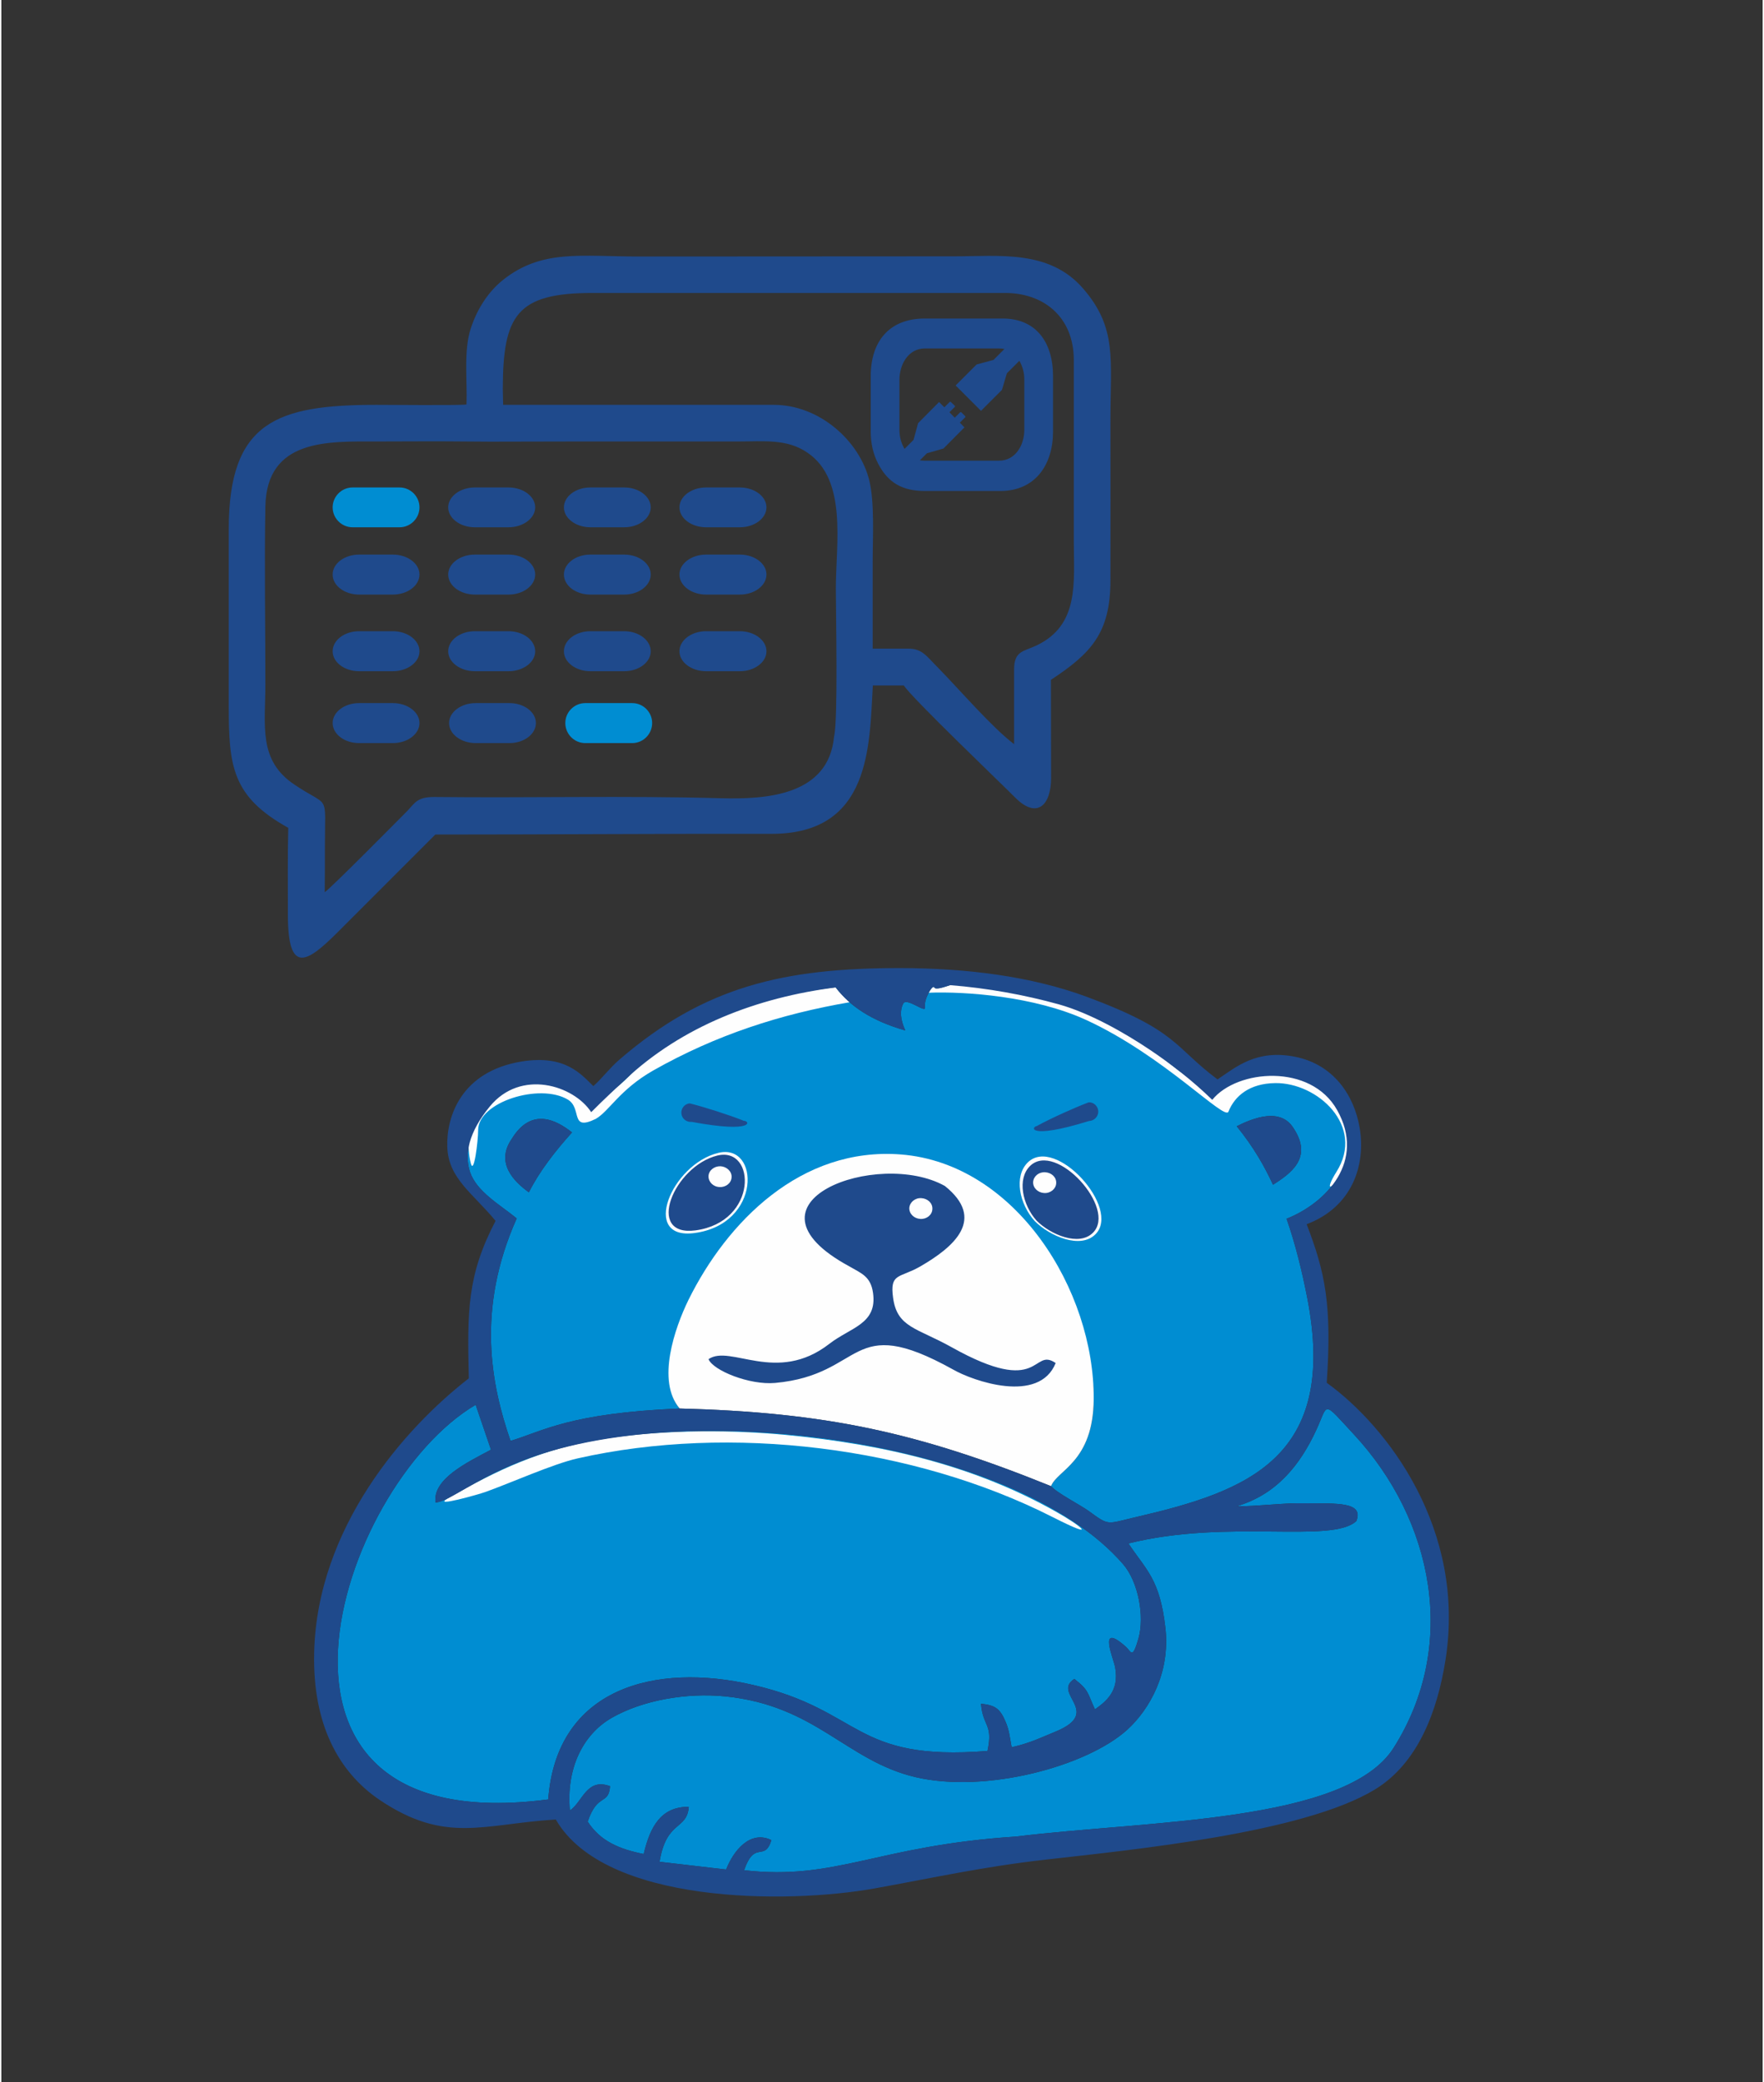
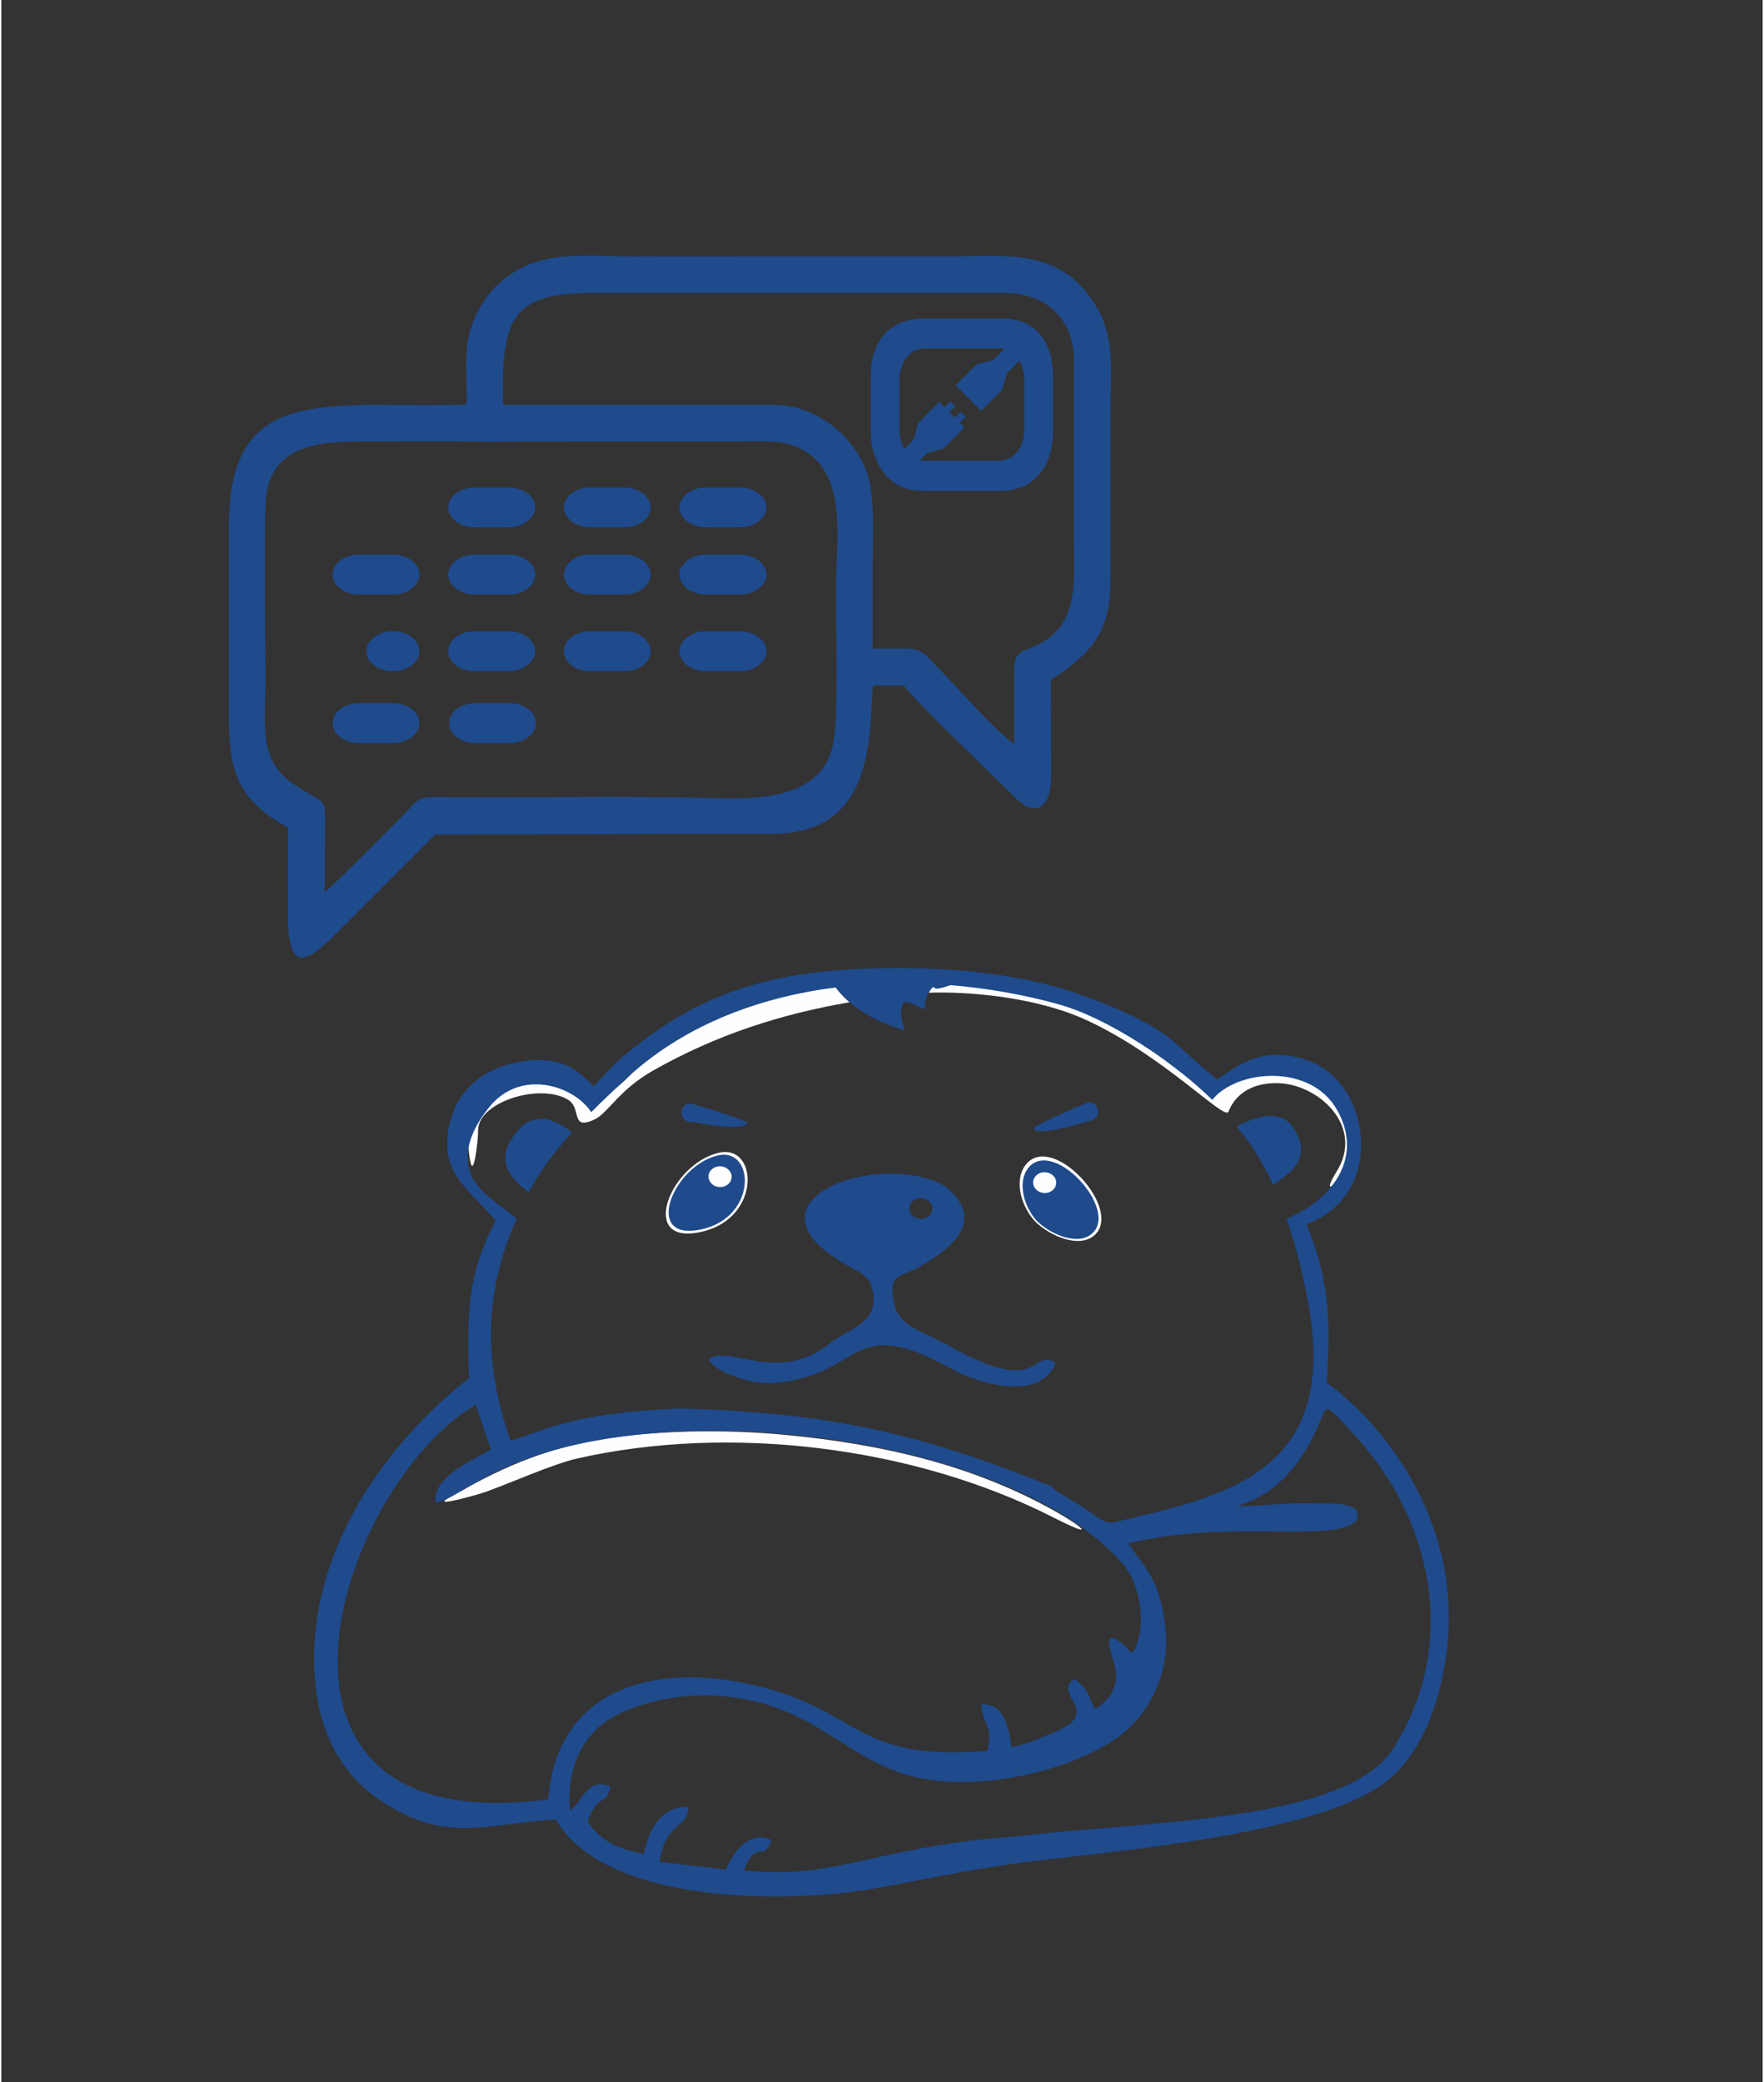
<svg xmlns="http://www.w3.org/2000/svg" xml:space="preserve" width="100px" height="118px" version="1.1" style="shape-rendering:geometricPrecision; text-rendering:geometricPrecision; image-rendering:optimizeQuality; fill-rule:evenodd; clip-rule:evenodd" viewBox="0 0 100 118.18">
  <rect x="0" y="0" width="100" height="118.18" fill="#333333" stroke="none" />
  <defs>
    <style type="text/css">
   
    .fil0 {fill:none}
    .fil2 {fill:#FEFEFE}
    .fil1 {fill:#008DD2}
    .fil5 {fill:#1F4A8C}
    .fil4 {fill:#FEFEFE}
    .fil3 {fill:#FEFEFE}
   
  </style>
  </defs>
  <g id="Layer_x0020_1">
    <g id="_1521639493328">
-       <rect class="fil0" x="-0.03" y="0.17" width="100" height="118.18" />
-       <path class="fil1" d="M31.05 102.14c0.47,-6.32 6.05,-7.79 11.62,-6.5 6.23,1.43 5.65,4.36 13.32,3.75 0.33,-1.55 -0.26,-1.36 -0.37,-2.68 0.8,0.08 1.08,0.27 1.4,1.03 0.2,0.46 0.24,0.9 0.34,1.44 1.12,-0.26 1.61,-0.53 2.5,-0.89 2.7,-1.12 -0.24,-2.15 1.06,-2.99 0.84,0.65 0.74,0.8 1.17,1.73 0.63,-0.45 1.39,-1.04 1.15,-2.37 -0.08,-0.5 -1.04,-2.65 0.61,-1.18 0.3,0.27 0.36,0.75 0.71,-0.47 0.36,-1.26 -0.01,-3.23 -0.87,-4.22 -6.12,-7.08 -24.82,-9.62 -34.34,-5.79 -2.53,1.01 -3.85,2.19 -4.7,2.29 -0.17,-1.33 1.74,-2.25 3.15,-3l-0.87 -2.55c-7.83,4.62 -14.38,24.83 4.12,22.4zm2.1 -62.23l2.67 0c0.62,0 1.13,0.51 1.13,1.13l0 0c0,0.63 -0.51,1.14 -1.13,1.14l-2.67 0c-0.62,0 -1.13,-0.51 -1.13,-1.14l0 0c0,-0.62 0.51,-1.13 1.13,-1.13zm-13.21 -12.24l2.67 0c0.62,0 1.13,0.51 1.13,1.13l0 0c0,0.62 -0.51,1.13 -1.13,1.13l-2.67 0c-0.62,0 -1.13,-0.51 -1.13,-1.13l0 0c0,-0.62 0.51,-1.13 1.13,-1.13zm50.19 57.83c1.21,0.01 2.67,-0.2 3.89,-0.17 1.79,0.02 3.35,-0.1 2.91,1.01 -1.4,1.3 -7.29,-0.14 -12.94,1.27 1.03,1.54 1.78,2.02 2.1,4.79 0.29,2.57 -0.92,4.64 -2.15,5.77 -2.29,2.09 -8.06,3.65 -12.06,2.7 -3.93,-0.94 -5.63,-4.06 -10.78,-4.58 -2.21,-0.22 -4.69,0.22 -6.43,1.21 -1.65,0.94 -2.61,2.88 -2.39,5.27 0.72,-0.48 0.95,-1.88 2.28,-1.38 -0.09,1.11 -0.71,0.35 -1.27,2.01 0.71,1.1 1.78,1.56 3.18,1.84 0.37,-1.57 0.99,-2.69 2.56,-2.68 -0.11,1.35 -1.27,0.74 -1.66,3.12l3.78 0.44c0.42,-1.08 1.37,-2.25 2.57,-1.67 -0.4,1.28 -0.94,-0.05 -1.55,1.71 5.22,0.6 7.56,-1.4 15.42,-1.91 7.49,-0.92 18.76,-0.78 21.46,-5.04 3.69,-5.83 2.25,-12.93 -2.25,-17.78 -1.83,-1.97 -1.44,-1.78 -2.14,-0.27 -0.92,2 -2.27,3.68 -4.53,4.34zm-31.62 -5.55c-1.33,-1.57 -0.07,-4.68 0.71,-6.26 1,-2.04 1.48,-2.5 2.79,-4.03 6.15,-5.88 14.69,-4.72 18.45,3.7 0.73,1.62 1.57,3.94 1.56,6.06 -0.02,3.58 -2.09,4.03 -2.42,4.94 0.32,0.38 1.64,1.05 2.15,1.42 1.18,0.86 0.99,0.72 2.69,0.33 6.29,-1.46 11.5,-3.35 9.69,-12.51 -0.29,-1.46 -0.65,-2.96 -1.16,-4.42 2.28,-0.91 4.5,-3.28 2.87,-6.17 -1.49,-2.66 -5.68,-2.32 -7.09,-0.58 -1.13,-1.1 -2.36,-2.05 -3.54,-2.84 -1.34,-0.9 -3.35,-2.07 -5.17,-2.58 -1.95,-0.54 -4.04,-0.92 -6.17,-1.09 -0.43,0.14 -0.83,0.27 -0.9,0.13 -0.09,-0.21 -0.61,0.69 -0.53,1.11 0.09,0.42 -1.04,-0.58 -1.24,-0.19 -0.19,0.38 -0.17,0.88 0.12,1.52 -1.93,-0.55 -3.16,-1.4 -3.95,-2.44 -4.46,0.57 -8.73,2.2 -11.97,5.25 -0.46,0.44 -1.16,1.07 -1.91,1.83 -1,-1.53 -4,-2.47 -5.76,-0.32 -1.19,1.45 -1.46,2.71 -1.12,3.72 0.38,1.12 1.71,1.86 2.65,2.63 -2.31,5.18 -1.45,9.44 -0.35,12.63 1.86,-0.56 3.32,-1.57 9.6,-1.84zm33.69 -12.7c-0.24,-0.52 -0.51,-1.04 -0.81,-1.54 -0.37,-0.62 -0.79,-1.21 -1.25,-1.78 0.95,-0.48 2.5,-1.08 3.23,0.12 1.12,1.7 -0.21,2.58 -1.17,3.2zm-39.8 -2.97c-0.94,1.04 -1.86,2.22 -2.45,3.4 -0.8,-0.58 -1.94,-1.65 -0.96,-3.05 1.11,-1.8 2.53,-1.05 3.41,-0.35z" />
-       <path class="fil2" d="M38.51 79.95c8.26,0.22 13.47,1.33 21.09,4.41 0.33,-0.91 2.4,-1.36 2.42,-4.94 0.04,-6.18 -4.43,-13.38 -10.95,-13.89 -5.68,-0.44 -9.87,3.83 -12.06,8.26 -0.77,1.58 -1.83,4.59 -0.5,6.16z" />
      <path class="fil3" d="M40.71 65.44c-2.67,0.64 -4.44,4.97 -1.35,4.55 3.82,-0.51 3.7,-5.12 1.35,-4.55z" />
      <path class="fil4" d="M33.99 81.71c3,-0.51 6.92,-0.6 10.44,-0.27 5.88,0.55 10.96,1.84 15.43,4.36 1.38,0.77 2.56,1.7 -0.18,0.31 -7.88,-4 -18.3,-5.28 -26.95,-3.33 -1.4,0.31 -3.91,1.44 -5.28,1.92 -0.3,0.11 -3.03,0.89 -2.11,0.36 2.83,-1.64 5.33,-2.79 8.65,-3.35z" />
      <path class="fil2" d="M27.07 64.15c0,-1.6 3.51,-2.69 5.1,-1.73 0.82,0.5 0.09,1.82 1.58,1.09 0.76,-0.44 1.36,-1.66 3.25,-2.74 3.58,-2.03 7.26,-3.21 11.16,-3.88 -0.3,-0.26 -0.57,-0.55 -0.8,-0.85 -2.36,0.28 -4.55,0.78 -6.21,1.5 -1.37,0.58 -3.09,1.54 -4.31,2.43 -1.38,1.01 -2.38,3.15 -4.16,1.69 -2.18,-1.78 -6.97,0.49 -6.03,4.36 0.18,0.73 0.42,-1.26 0.42,-1.87zm25.58 -7.8c2.09,-0.08 6.01,0.2 8.95,1.55 4.41,2.03 7.86,5.74 8.07,5.2 0.36,-0.9 1.2,-1.6 2.65,-1.62 2.39,-0.04 5.13,2.43 3.48,5.04 -0.67,1.07 -0.35,1.14 0.28,0.06 1.88,-3.19 -1.55,-8.43 -7.1,-5.11 -1.52,0.92 -3.97,-3.4 -9.11,-4.84 -1.59,-0.44 -3.56,-0.71 -5.67,-0.82 -0.52,0.17 -1.15,0.41 -1.23,0.24 -0.04,-0.1 -0.19,0.06 -0.32,0.3z" />
      <path class="fil3" d="M58.28 65.98c-0.81,0.79 -0.48,2.37 0.39,3.33 0.85,0.86 2.6,1.61 3.45,0.75 1.47,-1.47 -2.26,-5.61 -3.84,-4.08z" />
      <g>
-         <path class="fil5" d="M33.61 61.65c-0.69,-0.67 -1.59,-1.79 -4.05,-1.4 -3.48,0.56 -4.3,3.17 -4.24,4.85 0.05,1.79 1.46,2.64 2.74,4.2 -1.61,3.08 -1.61,5.1 -1.52,8.94 -3.63,2.81 -8.62,8.46 -8.78,15.58 -0.09,4.03 1.37,6.76 3.72,8.35 3.75,2.52 5.88,1.36 10,1.11 2.77,4.81 13.12,4.81 18.11,3.91 3.28,-0.59 6.08,-1.22 9.68,-1.63 5.02,-0.57 14.64,-1.51 18.71,-3.98 2.45,-1.49 3.55,-4.44 4.01,-7.34 1.18,-7.39 -3.26,-13.24 -6.74,-15.75 0.3,-4.44 -0.09,-6.26 -1.14,-9 2.57,-0.97 3.37,-3.33 3.01,-5.47 -0.32,-1.88 -1.5,-3.59 -3.64,-4.03 -2.22,-0.45 -3.38,0.58 -4.43,1.28 -2.5,-1.87 -2.24,-2.76 -7.4,-4.68 -3.21,-1.19 -6.9,-1.63 -10.55,-1.64 -6.69,-0.01 -11.19,1.05 -15.99,5.18 -0.58,0.5 -1,1.08 -1.5,1.52zm10.12 -14.32c5.66,0.01 5.55,-5.03 5.75,-8.42l1.76 0c0.45,0.71 5.66,5.69 6.32,6.36 1.24,1.25 2.04,0.43 2.04,-1.1l-0.01 -5.58c2.26,-1.49 3.38,-2.64 3.38,-5.65 0.01,-3.02 0,-6.04 0,-9.05 0,-3.5 0.39,-5.27 -1.55,-7.51 -1.92,-2.22 -4.77,-1.83 -7.32,-1.83l-17.91 0.01c-3.27,0 -5.51,-0.43 -7.72,1.34 -0.76,0.61 -1.43,1.55 -1.82,2.75 -0.41,1.25 -0.19,2.93 -0.24,4.31 -0.46,0.06 -4.3,0.02 -5.11,0.02 -5.67,0 -8.39,0.96 -8.39,7.07 0,3.41 0,6.72 0,10.01 0,3.46 0.2,5.16 3.38,6.93 -0.04,1.63 -0.02,3.31 -0.02,4.95 0,3.42 1.1,2.69 2.79,1.01 1.65,-1.65 5.58,-5.58 5.58,-5.58 6.34,0 12.76,-0.05 19.09,-0.04zm-16.8 -7.42l1.92 0c0.83,0 1.5,0.51 1.5,1.13l0 0c0,0.63 -0.67,1.14 -1.5,1.14l-1.92 0c-0.83,0 -1.51,-0.51 -1.51,-1.14l0 0c0,-0.62 0.68,-1.13 1.51,-1.13zm-6.62 0l1.92 0c0.83,0 1.51,0.51 1.51,1.13l0 0c0,0.63 -0.68,1.14 -1.51,1.14l-1.92 0c-0.83,0 -1.5,-0.51 -1.5,-1.14l0 0c0,-0.62 0.67,-1.13 1.5,-1.13zm0 -4.08l1.92 0c0.83,0 1.51,0.51 1.51,1.14l0 0c0,0.62 -0.68,1.13 -1.51,1.13l-1.92 0c-0.83,0 -1.5,-0.51 -1.5,-1.13l0 0c0,-0.63 0.67,-1.14 1.5,-1.14zm13.13 0l1.93 0c0.82,0 1.5,0.51 1.5,1.14l0 0c0,0.62 -0.68,1.13 -1.5,1.13l-1.93 0c-0.83,0 -1.5,-0.51 -1.5,-1.13l0 0c0,-0.63 0.67,-1.14 1.5,-1.14zm-6.56 0l1.92 0c0.83,0 1.51,0.51 1.51,1.14l0 0c0,0.62 -0.68,1.13 -1.51,1.13l-1.92 0c-0.83,0 -1.51,-0.51 -1.51,-1.13l0 0c0,-0.63 0.68,-1.14 1.51,-1.14zm13.13 0l1.92 0c0.83,0 1.51,0.51 1.51,1.14 0,0.62 -0.68,1.13 -1.51,1.13l-1.92 0c-0.83,0 -1.51,-0.51 -1.51,-1.13l0 0c0,-0.63 0.68,-1.14 1.51,-1.14zm-19.7 -4.35l1.92 0c0.83,0 1.51,0.51 1.51,1.13l0 0c0,0.63 -0.68,1.14 -1.51,1.14l-1.92 0c-0.83,0 -1.5,-0.51 -1.5,-1.14l0 0c0,-0.62 0.67,-1.13 1.5,-1.13zm13.13 0l1.93 0c0.82,0 1.5,0.51 1.5,1.13l0 0c0,0.63 -0.68,1.14 -1.5,1.14l-1.93 0c-0.83,0 -1.5,-0.51 -1.5,-1.14l0 0c0,-0.62 0.67,-1.13 1.5,-1.13zm-6.56 0l1.92 0c0.83,0 1.51,0.51 1.51,1.13l0 0c0,0.63 -0.68,1.14 -1.51,1.14l-1.92 0c-0.83,0 -1.51,-0.51 -1.51,-1.14l0 0c0,-0.62 0.68,-1.13 1.51,-1.13zm13.13 0l1.92 0c0.83,0 1.51,0.51 1.51,1.13 0,0.63 -0.68,1.14 -1.51,1.14l-1.92 0c-0.83,0 -1.51,-0.51 -1.51,-1.14l0 0c0,-0.62 0.68,-1.13 1.51,-1.13zm-13.13 -3.81l1.92 0c0.83,0 1.51,0.51 1.51,1.13l0 0c0,0.62 -0.69,1.13 -1.51,1.13l-1.92 0c-0.83,0 -1.51,-0.51 -1.51,-1.13l0 0c0,-0.62 0.68,-1.13 1.51,-1.13zm6.56 0l1.93 0c0.82,0 1.5,0.51 1.5,1.13l0 0c0,0.62 -0.68,1.13 -1.5,1.13l-1.93 0c-0.82,0 -1.5,-0.51 -1.5,-1.13l0 0c0,-0.62 0.67,-1.13 1.5,-1.13zm6.57 0l1.92 0c0.83,0 1.51,0.51 1.51,1.13 0,0.62 -0.68,1.13 -1.51,1.13l-1.92 0c-0.83,0 -1.51,-0.51 -1.51,-1.13l0 0c0,-0.62 0.68,-1.13 1.51,-1.13zm18.07 -6.12c0,-0.4 -0.1,-0.75 -0.28,-1.07l-0.71 0.71 -0.28 0.94 -1.19 1.19 -1.44 -1.44 1.19 -1.19 0.96 -0.26 0.62 -0.62c-0.1,-0.02 -0.2,-0.03 -0.31,-0.03l-4.21 0c-0.95,0 -1.44,0.93 -1.44,1.77l0 2.85c0,0.4 0.1,0.76 0.29,1.08l0.51 -0.51 0.26 -0.95 1.19 -1.2 0.3 0.3 0.3 -0.3c0.02,-0.02 0.05,-0.02 0.07,0l0.22 0.21c0.02,0.02 0.02,0.05 0,0.07l-0.3 0.3 0.3 0.31 0.3 -0.3c0.02,-0.02 0.06,-0.02 0.08,0l0.21 0.21c0.02,0.02 0.02,0.06 0,0.07l-0.3 0.3 0.26 0.27 -1.19 1.2 -0.94 0.27 -0.4 0.4c0.09,0.01 0.18,0.02 0.28,0.02l4.21 0c0.95,0 1.44,-0.9 1.44,-1.75l0 -2.85zm-1.36 6.32l-4.29 0c-1.31,0 -2.11,-0.5 -2.66,-1.57 -0.27,-0.53 -0.41,-1.13 -0.41,-1.8l0 -3.15c0,-1.96 1.04,-3.27 3.07,-3.27l4.42 0c1.89,0 2.86,1.34 2.86,3.27l0 3.15c0,1.87 -1,3.37 -2.99,3.37zm-28.94 -2.8l-1.48 -0.01c-1.66,-0.02 -3.34,0 -5,0 -2.74,0 -6.24,-0.17 -6.31,3.7 -0.06,3.2 0,6.84 0,10.08 0,2.33 -0.42,4.31 1.64,5.69 2.04,1.38 1.74,0.39 1.74,3.56 0,0.85 0,1.7 -0.01,2.55 0.23,-0.1 4.37,-4.29 4.68,-4.6 0.44,-0.46 0.56,-0.8 1.53,-0.8 5.39,0.06 10.9,-0.08 16.27,0.07 2.55,0.07 6.13,-0.13 6.44,-3.51 0.23,-0.95 0.1,-6.9 0.1,-8.41 0,-2.51 0.67,-6.16 -1.62,-7.7 -1.16,-0.79 -2.42,-0.63 -3.98,-0.63l-9.31 0 -4.69 0.01zm0.69 -2.98l0.02 0.89 15.34 0c2.64,-0.01 4.89,2.07 5.44,4.26 0.32,1.27 0.2,3.28 0.2,4.67 0,1.64 0,3.27 0,4.91l2 0c0.81,-0.01 1.04,0.41 1.71,1.08 1.19,1.21 3.06,3.39 4.32,4.34l0 -4.23c0,-1.07 0.53,-1.02 1.27,-1.37 2.45,-1.16 2.12,-3.6 2.12,-5.89l0 -10.33c-0.01,-2.43 -1.71,-3.79 -3.9,-3.79l-23.43 0c-4.31,0 -5.08,1.27 -5.09,5.46zm33.27 40.48c-0.78,0.29 -2.13,0.9 -2.92,1.33l0.01 0.01c-0.37,0.02 -0.63,0.82 2.93,-0.28 0.29,-0.01 0.52,-0.25 0.52,-0.54 -0.01,-0.29 -0.25,-0.53 -0.54,-0.52zm-9.51 5.44c0.37,0.02 0.65,0.29 0.63,0.62 -0.01,0.33 -0.32,0.58 -0.68,0.56 -0.36,-0.02 -0.64,-0.29 -0.63,-0.62 0.02,-0.32 0.32,-0.58 0.68,-0.56zm7.03 -1.47c0.37,0.02 0.65,0.29 0.63,0.62 -0.01,0.32 -0.32,0.58 -0.68,0.56 -0.36,-0.02 -0.64,-0.29 -0.63,-0.62 0.02,-0.33 0.32,-0.58 0.68,-0.56zm-18.43 -0.34c0.36,0.02 0.65,0.3 0.63,0.62 -0.01,0.33 -0.32,0.58 -0.68,0.56 -0.36,-0.01 -0.64,-0.29 -0.63,-0.62 0.01,-0.32 0.32,-0.57 0.68,-0.56zm-0.68 10.95c0.26,0.64 2.32,1.48 3.78,1.35 5.14,-0.47 4.16,-4.06 10.09,-0.77 1.14,0.66 4.9,1.98 5.84,-0.36 -1.36,-0.93 -0.75,1.99 -5.91,-0.9 -1.97,-1.1 -3.09,-1.11 -3.32,-2.8 -0.2,-1.42 0.36,-1.11 1.52,-1.77 1.98,-1.14 3.75,-2.71 1.42,-4.58 -3.79,-2.12 -12.14,0.92 -5.43,4.56 0.69,0.4 1.22,0.57 1.35,1.51 0.25,1.77 -1.27,1.95 -2.48,2.89 -2.99,2.32 -5.62,0.01 -6.86,0.87zm18.26 -10.97c-0.75,0.73 -0.44,2.2 0.36,3.1 0.79,0.8 2.42,1.49 3.21,0.69 1.37,-1.37 -2.1,-5.21 -3.57,-3.79zm-17.75 -0.59c-2.48,0.6 -4.13,4.63 -1.25,4.25 3.56,-0.48 3.44,-4.77 1.25,-4.25zm-1.58 -2.96c0.81,0.2 2.22,0.65 3.05,0.98l0 0.01c0.37,-0.03 0.72,0.74 -2.94,0.06 -0.29,0.03 -0.55,-0.18 -0.58,-0.47 -0.03,-0.29 0.18,-0.55 0.47,-0.58zm-8.03 39.51c0.47,-6.32 6.05,-7.79 11.62,-6.5 6.23,1.43 5.65,4.36 13.32,3.75 0.33,-1.55 -0.26,-1.36 -0.37,-2.68 0.8,0.08 1.08,0.27 1.4,1.03 0.2,0.46 0.24,0.9 0.34,1.44 1.12,-0.26 1.61,-0.53 2.5,-0.89 2.7,-1.12 -0.24,-2.15 1.06,-2.99 0.84,0.65 0.74,0.8 1.17,1.73 0.63,-0.45 1.39,-1.04 1.15,-2.37 -0.08,-0.5 -1.04,-2.65 0.61,-1.18 0.3,0.27 0.36,0.75 0.71,-0.47 0.36,-1.26 -0.01,-3.23 -0.87,-4.22 -6.12,-7.08 -24.82,-9.62 -34.34,-5.79 -2.53,1.01 -3.85,2.19 -4.7,2.29 -0.17,-1.33 1.74,-2.25 3.15,-3l-0.87 -2.55c-7.83,4.62 -14.38,24.83 4.12,22.4zm39.08 -16.64c1.21,0.01 2.67,-0.2 3.89,-0.17 1.79,0.02 3.35,-0.1 2.91,1.01 -1.4,1.3 -7.29,-0.14 -12.94,1.27 1.03,1.54 1.78,2.02 2.1,4.79 0.29,2.57 -0.92,4.64 -2.15,5.77 -2.29,2.09 -8.06,3.65 -12.06,2.7 -3.93,-0.94 -5.63,-4.06 -10.78,-4.58 -2.21,-0.22 -4.69,0.22 -6.43,1.21 -1.65,0.94 -2.61,2.88 -2.39,5.27 0.72,-0.48 0.95,-1.88 2.28,-1.38 -0.09,1.11 -0.71,0.35 -1.27,2.01 0.71,1.1 1.78,1.56 3.18,1.84 0.37,-1.57 0.99,-2.69 2.56,-2.68 -0.11,1.35 -1.27,0.74 -1.66,3.12l3.78 0.44c0.42,-1.08 1.37,-2.25 2.57,-1.67 -0.4,1.28 -0.94,-0.05 -1.55,1.71 5.22,0.6 7.56,-1.4 15.42,-1.91 7.49,-0.92 18.76,-0.78 21.46,-5.04 3.69,-5.83 2.25,-12.93 -2.25,-17.78 -1.83,-1.97 -1.44,-1.78 -2.14,-0.27 -0.92,2 -2.27,3.68 -4.53,4.34zm-10.53 -1.14c0.32,0.38 1.64,1.05 2.15,1.42 1.18,0.86 0.99,0.72 2.69,0.33 6.29,-1.46 11.5,-3.35 9.69,-12.51 -0.29,-1.46 -0.65,-2.96 -1.16,-4.42 2.28,-0.91 4.5,-3.28 2.87,-6.17 -1.49,-2.66 -5.68,-2.32 -7.09,-0.58 -1.13,-1.1 -2.36,-2.05 -3.54,-2.84 -1.34,-0.9 -3.35,-2.07 -5.17,-2.58 -1.95,-0.54 -4.04,-0.92 -6.17,-1.09 -0.43,0.14 -0.83,0.27 -0.9,0.13 -0.09,-0.21 -0.61,0.69 -0.53,1.11 0.09,0.42 -1.04,-0.58 -1.24,-0.19 -0.19,0.38 -0.17,0.88 0.12,1.52 -1.93,-0.55 -3.16,-1.4 -3.95,-2.44 -4.46,0.57 -8.73,2.2 -11.97,5.25 -0.46,0.44 -1.16,1.07 -1.91,1.83 -1,-1.53 -4,-2.47 -5.76,-0.32 -1.19,1.45 -1.46,2.71 -1.12,3.72 0.38,1.12 1.71,1.86 2.65,2.63 -2.31,5.18 -1.45,9.44 -0.35,12.63 1.86,-0.56 3.32,-1.57 9.6,-1.84 8.26,0.22 13.47,1.33 21.09,4.41zm12.6 -17.11c-0.24,-0.52 -0.51,-1.04 -0.81,-1.54 -0.37,-0.62 -0.79,-1.21 -1.25,-1.78 0.95,-0.48 2.5,-1.08 3.23,0.12 1.12,1.7 -0.21,2.58 -1.17,3.2zm-39.8 -2.97c-0.94,1.04 -1.86,2.22 -2.45,3.4 -0.8,-0.58 -1.94,-1.65 -0.96,-3.05 1.11,-1.8 2.53,-1.05 3.41,-0.35z" />
+         <path class="fil5" d="M33.61 61.65c-0.69,-0.67 -1.59,-1.79 -4.05,-1.4 -3.48,0.56 -4.3,3.17 -4.24,4.85 0.05,1.79 1.46,2.64 2.74,4.2 -1.61,3.08 -1.61,5.1 -1.52,8.94 -3.63,2.81 -8.62,8.46 -8.78,15.58 -0.09,4.03 1.37,6.76 3.72,8.35 3.75,2.52 5.88,1.36 10,1.11 2.77,4.81 13.12,4.81 18.11,3.91 3.28,-0.59 6.08,-1.22 9.68,-1.63 5.02,-0.57 14.64,-1.51 18.71,-3.98 2.45,-1.49 3.55,-4.44 4.01,-7.34 1.18,-7.39 -3.26,-13.24 -6.74,-15.75 0.3,-4.44 -0.09,-6.26 -1.14,-9 2.57,-0.97 3.37,-3.33 3.01,-5.47 -0.32,-1.88 -1.5,-3.59 -3.64,-4.03 -2.22,-0.45 -3.38,0.58 -4.43,1.28 -2.5,-1.87 -2.24,-2.76 -7.4,-4.68 -3.21,-1.19 -6.9,-1.63 -10.55,-1.64 -6.69,-0.01 -11.19,1.05 -15.99,5.18 -0.58,0.5 -1,1.08 -1.5,1.52zm10.12 -14.32c5.66,0.01 5.55,-5.03 5.75,-8.42l1.76 0c0.45,0.71 5.66,5.69 6.32,6.36 1.24,1.25 2.04,0.43 2.04,-1.1l-0.01 -5.58c2.26,-1.49 3.38,-2.64 3.38,-5.65 0.01,-3.02 0,-6.04 0,-9.05 0,-3.5 0.39,-5.27 -1.55,-7.51 -1.92,-2.22 -4.77,-1.83 -7.32,-1.83l-17.91 0.01c-3.27,0 -5.51,-0.43 -7.72,1.34 -0.76,0.61 -1.43,1.55 -1.82,2.75 -0.41,1.25 -0.19,2.93 -0.24,4.31 -0.46,0.06 -4.3,0.02 -5.11,0.02 -5.67,0 -8.39,0.96 -8.39,7.07 0,3.41 0,6.72 0,10.01 0,3.46 0.2,5.16 3.38,6.93 -0.04,1.63 -0.02,3.31 -0.02,4.95 0,3.42 1.1,2.69 2.79,1.01 1.65,-1.65 5.58,-5.58 5.58,-5.58 6.34,0 12.76,-0.05 19.09,-0.04zm-16.8 -7.42l1.92 0c0.83,0 1.5,0.51 1.5,1.13l0 0c0,0.63 -0.67,1.14 -1.5,1.14l-1.92 0c-0.83,0 -1.51,-0.51 -1.51,-1.14l0 0c0,-0.62 0.68,-1.13 1.51,-1.13zm-6.62 0l1.92 0c0.83,0 1.51,0.51 1.51,1.13l0 0c0,0.63 -0.68,1.14 -1.51,1.14l-1.92 0c-0.83,0 -1.5,-0.51 -1.5,-1.14l0 0c0,-0.62 0.67,-1.13 1.5,-1.13zm0 -4.08l1.92 0c0.83,0 1.51,0.51 1.51,1.14l0 0c0,0.62 -0.68,1.13 -1.51,1.13c-0.83,0 -1.5,-0.51 -1.5,-1.13l0 0c0,-0.63 0.67,-1.14 1.5,-1.14zm13.13 0l1.93 0c0.82,0 1.5,0.51 1.5,1.14l0 0c0,0.62 -0.68,1.13 -1.5,1.13l-1.93 0c-0.83,0 -1.5,-0.51 -1.5,-1.13l0 0c0,-0.63 0.67,-1.14 1.5,-1.14zm-6.56 0l1.92 0c0.83,0 1.51,0.51 1.51,1.14l0 0c0,0.62 -0.68,1.13 -1.51,1.13l-1.92 0c-0.83,0 -1.51,-0.51 -1.51,-1.13l0 0c0,-0.63 0.68,-1.14 1.51,-1.14zm13.13 0l1.92 0c0.83,0 1.51,0.51 1.51,1.14 0,0.62 -0.68,1.13 -1.51,1.13l-1.92 0c-0.83,0 -1.51,-0.51 -1.51,-1.13l0 0c0,-0.63 0.68,-1.14 1.51,-1.14zm-19.7 -4.35l1.92 0c0.83,0 1.51,0.51 1.51,1.13l0 0c0,0.63 -0.68,1.14 -1.51,1.14l-1.92 0c-0.83,0 -1.5,-0.51 -1.5,-1.14l0 0c0,-0.62 0.67,-1.13 1.5,-1.13zm13.13 0l1.93 0c0.82,0 1.5,0.51 1.5,1.13l0 0c0,0.63 -0.68,1.14 -1.5,1.14l-1.93 0c-0.83,0 -1.5,-0.51 -1.5,-1.14l0 0c0,-0.62 0.67,-1.13 1.5,-1.13zm-6.56 0l1.92 0c0.83,0 1.51,0.51 1.51,1.13l0 0c0,0.63 -0.68,1.14 -1.51,1.14l-1.92 0c-0.83,0 -1.51,-0.51 -1.51,-1.14l0 0c0,-0.62 0.68,-1.13 1.51,-1.13zm13.13 0l1.92 0c0.83,0 1.51,0.51 1.51,1.13 0,0.63 -0.68,1.14 -1.51,1.14l-1.92 0c-0.83,0 -1.51,-0.51 -1.51,-1.14l0 0c0,-0.62 0.68,-1.13 1.51,-1.13zm-13.13 -3.81l1.92 0c0.83,0 1.51,0.51 1.51,1.13l0 0c0,0.62 -0.69,1.13 -1.51,1.13l-1.92 0c-0.83,0 -1.51,-0.51 -1.51,-1.13l0 0c0,-0.62 0.68,-1.13 1.51,-1.13zm6.56 0l1.93 0c0.82,0 1.5,0.51 1.5,1.13l0 0c0,0.62 -0.68,1.13 -1.5,1.13l-1.93 0c-0.82,0 -1.5,-0.51 -1.5,-1.13l0 0c0,-0.62 0.67,-1.13 1.5,-1.13zm6.57 0l1.92 0c0.83,0 1.51,0.51 1.51,1.13 0,0.62 -0.68,1.13 -1.51,1.13l-1.92 0c-0.83,0 -1.51,-0.51 -1.51,-1.13l0 0c0,-0.62 0.68,-1.13 1.51,-1.13zm18.07 -6.12c0,-0.4 -0.1,-0.75 -0.28,-1.07l-0.71 0.71 -0.28 0.94 -1.19 1.19 -1.44 -1.44 1.19 -1.19 0.96 -0.26 0.62 -0.62c-0.1,-0.02 -0.2,-0.03 -0.31,-0.03l-4.21 0c-0.95,0 -1.44,0.93 -1.44,1.77l0 2.85c0,0.4 0.1,0.76 0.29,1.08l0.51 -0.51 0.26 -0.95 1.19 -1.2 0.3 0.3 0.3 -0.3c0.02,-0.02 0.05,-0.02 0.07,0l0.22 0.21c0.02,0.02 0.02,0.05 0,0.07l-0.3 0.3 0.3 0.31 0.3 -0.3c0.02,-0.02 0.06,-0.02 0.08,0l0.21 0.21c0.02,0.02 0.02,0.06 0,0.07l-0.3 0.3 0.26 0.27 -1.19 1.2 -0.94 0.27 -0.4 0.4c0.09,0.01 0.18,0.02 0.28,0.02l4.21 0c0.95,0 1.44,-0.9 1.44,-1.75l0 -2.85zm-1.36 6.32l-4.29 0c-1.31,0 -2.11,-0.5 -2.66,-1.57 -0.27,-0.53 -0.41,-1.13 -0.41,-1.8l0 -3.15c0,-1.96 1.04,-3.27 3.07,-3.27l4.42 0c1.89,0 2.86,1.34 2.86,3.27l0 3.15c0,1.87 -1,3.37 -2.99,3.37zm-28.94 -2.8l-1.48 -0.01c-1.66,-0.02 -3.34,0 -5,0 -2.74,0 -6.24,-0.17 -6.31,3.7 -0.06,3.2 0,6.84 0,10.08 0,2.33 -0.42,4.31 1.64,5.69 2.04,1.38 1.74,0.39 1.74,3.56 0,0.85 0,1.7 -0.01,2.55 0.23,-0.1 4.37,-4.29 4.68,-4.6 0.44,-0.46 0.56,-0.8 1.53,-0.8 5.39,0.06 10.9,-0.08 16.27,0.07 2.55,0.07 6.13,-0.13 6.44,-3.51 0.23,-0.95 0.1,-6.9 0.1,-8.41 0,-2.51 0.67,-6.16 -1.62,-7.7 -1.16,-0.79 -2.42,-0.63 -3.98,-0.63l-9.31 0 -4.69 0.01zm0.69 -2.98l0.02 0.89 15.34 0c2.64,-0.01 4.89,2.07 5.44,4.26 0.32,1.27 0.2,3.28 0.2,4.67 0,1.64 0,3.27 0,4.91l2 0c0.81,-0.01 1.04,0.41 1.71,1.08 1.19,1.21 3.06,3.39 4.32,4.34l0 -4.23c0,-1.07 0.53,-1.02 1.27,-1.37 2.45,-1.16 2.12,-3.6 2.12,-5.89l0 -10.33c-0.01,-2.43 -1.71,-3.79 -3.9,-3.79l-23.43 0c-4.31,0 -5.08,1.27 -5.09,5.46zm33.27 40.48c-0.78,0.29 -2.13,0.9 -2.92,1.33l0.01 0.01c-0.37,0.02 -0.63,0.82 2.93,-0.28 0.29,-0.01 0.52,-0.25 0.52,-0.54 -0.01,-0.29 -0.25,-0.53 -0.54,-0.52zm-9.51 5.44c0.37,0.02 0.65,0.29 0.63,0.62 -0.01,0.33 -0.32,0.58 -0.68,0.56 -0.36,-0.02 -0.64,-0.29 -0.63,-0.62 0.02,-0.32 0.32,-0.58 0.68,-0.56zm7.03 -1.47c0.37,0.02 0.65,0.29 0.63,0.62 -0.01,0.32 -0.32,0.58 -0.68,0.56 -0.36,-0.02 -0.64,-0.29 -0.63,-0.62 0.02,-0.33 0.32,-0.58 0.68,-0.56zm-18.43 -0.34c0.36,0.02 0.65,0.3 0.63,0.62 -0.01,0.33 -0.32,0.58 -0.68,0.56 -0.36,-0.01 -0.64,-0.29 -0.63,-0.62 0.01,-0.32 0.32,-0.57 0.68,-0.56zm-0.68 10.95c0.26,0.64 2.32,1.48 3.78,1.35 5.14,-0.47 4.16,-4.06 10.09,-0.77 1.14,0.66 4.9,1.98 5.84,-0.36 -1.36,-0.93 -0.75,1.99 -5.91,-0.9 -1.97,-1.1 -3.09,-1.11 -3.32,-2.8 -0.2,-1.42 0.36,-1.11 1.52,-1.77 1.98,-1.14 3.75,-2.71 1.42,-4.58 -3.79,-2.12 -12.14,0.92 -5.43,4.56 0.69,0.4 1.22,0.57 1.35,1.51 0.25,1.77 -1.27,1.95 -2.48,2.89 -2.99,2.32 -5.62,0.01 -6.86,0.87zm18.26 -10.97c-0.75,0.73 -0.44,2.2 0.36,3.1 0.79,0.8 2.42,1.49 3.21,0.69 1.37,-1.37 -2.1,-5.21 -3.57,-3.79zm-17.75 -0.59c-2.48,0.6 -4.13,4.63 -1.25,4.25 3.56,-0.48 3.44,-4.77 1.25,-4.25zm-1.58 -2.96c0.81,0.2 2.22,0.65 3.05,0.98l0 0.01c0.37,-0.03 0.72,0.74 -2.94,0.06 -0.29,0.03 -0.55,-0.18 -0.58,-0.47 -0.03,-0.29 0.18,-0.55 0.47,-0.58zm-8.03 39.51c0.47,-6.32 6.05,-7.79 11.62,-6.5 6.23,1.43 5.65,4.36 13.32,3.75 0.33,-1.55 -0.26,-1.36 -0.37,-2.68 0.8,0.08 1.08,0.27 1.4,1.03 0.2,0.46 0.24,0.9 0.34,1.44 1.12,-0.26 1.61,-0.53 2.5,-0.89 2.7,-1.12 -0.24,-2.15 1.06,-2.99 0.84,0.65 0.74,0.8 1.17,1.73 0.63,-0.45 1.39,-1.04 1.15,-2.37 -0.08,-0.5 -1.04,-2.65 0.61,-1.18 0.3,0.27 0.36,0.75 0.71,-0.47 0.36,-1.26 -0.01,-3.23 -0.87,-4.22 -6.12,-7.08 -24.82,-9.62 -34.34,-5.79 -2.53,1.01 -3.85,2.19 -4.7,2.29 -0.17,-1.33 1.74,-2.25 3.15,-3l-0.87 -2.55c-7.83,4.62 -14.38,24.83 4.12,22.4zm39.08 -16.64c1.21,0.01 2.67,-0.2 3.89,-0.17 1.79,0.02 3.35,-0.1 2.91,1.01 -1.4,1.3 -7.29,-0.14 -12.94,1.27 1.03,1.54 1.78,2.02 2.1,4.79 0.29,2.57 -0.92,4.64 -2.15,5.77 -2.29,2.09 -8.06,3.65 -12.06,2.7 -3.93,-0.94 -5.63,-4.06 -10.78,-4.58 -2.21,-0.22 -4.69,0.22 -6.43,1.21 -1.65,0.94 -2.61,2.88 -2.39,5.27 0.72,-0.48 0.95,-1.88 2.28,-1.38 -0.09,1.11 -0.71,0.35 -1.27,2.01 0.71,1.1 1.78,1.56 3.18,1.84 0.37,-1.57 0.99,-2.69 2.56,-2.68 -0.11,1.35 -1.27,0.74 -1.66,3.12l3.78 0.44c0.42,-1.08 1.37,-2.25 2.57,-1.67 -0.4,1.28 -0.94,-0.05 -1.55,1.71 5.22,0.6 7.56,-1.4 15.42,-1.91 7.49,-0.92 18.76,-0.78 21.46,-5.04 3.69,-5.83 2.25,-12.93 -2.25,-17.78 -1.83,-1.97 -1.44,-1.78 -2.14,-0.27 -0.92,2 -2.27,3.68 -4.53,4.34zm-10.53 -1.14c0.32,0.38 1.64,1.05 2.15,1.42 1.18,0.86 0.99,0.72 2.69,0.33 6.29,-1.46 11.5,-3.35 9.69,-12.51 -0.29,-1.46 -0.65,-2.96 -1.16,-4.42 2.28,-0.91 4.5,-3.28 2.87,-6.17 -1.49,-2.66 -5.68,-2.32 -7.09,-0.58 -1.13,-1.1 -2.36,-2.05 -3.54,-2.84 -1.34,-0.9 -3.35,-2.07 -5.17,-2.58 -1.95,-0.54 -4.04,-0.92 -6.17,-1.09 -0.43,0.14 -0.83,0.27 -0.9,0.13 -0.09,-0.21 -0.61,0.69 -0.53,1.11 0.09,0.42 -1.04,-0.58 -1.24,-0.19 -0.19,0.38 -0.17,0.88 0.12,1.52 -1.93,-0.55 -3.16,-1.4 -3.95,-2.44 -4.46,0.57 -8.73,2.2 -11.97,5.25 -0.46,0.44 -1.16,1.07 -1.91,1.83 -1,-1.53 -4,-2.47 -5.76,-0.32 -1.19,1.45 -1.46,2.71 -1.12,3.72 0.38,1.12 1.71,1.86 2.65,2.63 -2.31,5.18 -1.45,9.44 -0.35,12.63 1.86,-0.56 3.32,-1.57 9.6,-1.84 8.26,0.22 13.47,1.33 21.09,4.41zm12.6 -17.11c-0.24,-0.52 -0.51,-1.04 -0.81,-1.54 -0.37,-0.62 -0.79,-1.21 -1.25,-1.78 0.95,-0.48 2.5,-1.08 3.23,0.12 1.12,1.7 -0.21,2.58 -1.17,3.2zm-39.8 -2.97c-0.94,1.04 -1.86,2.22 -2.45,3.4 -0.8,-0.58 -1.94,-1.65 -0.96,-3.05 1.11,-1.8 2.53,-1.05 3.41,-0.35z" />
      </g>
    </g>
  </g>
</svg>